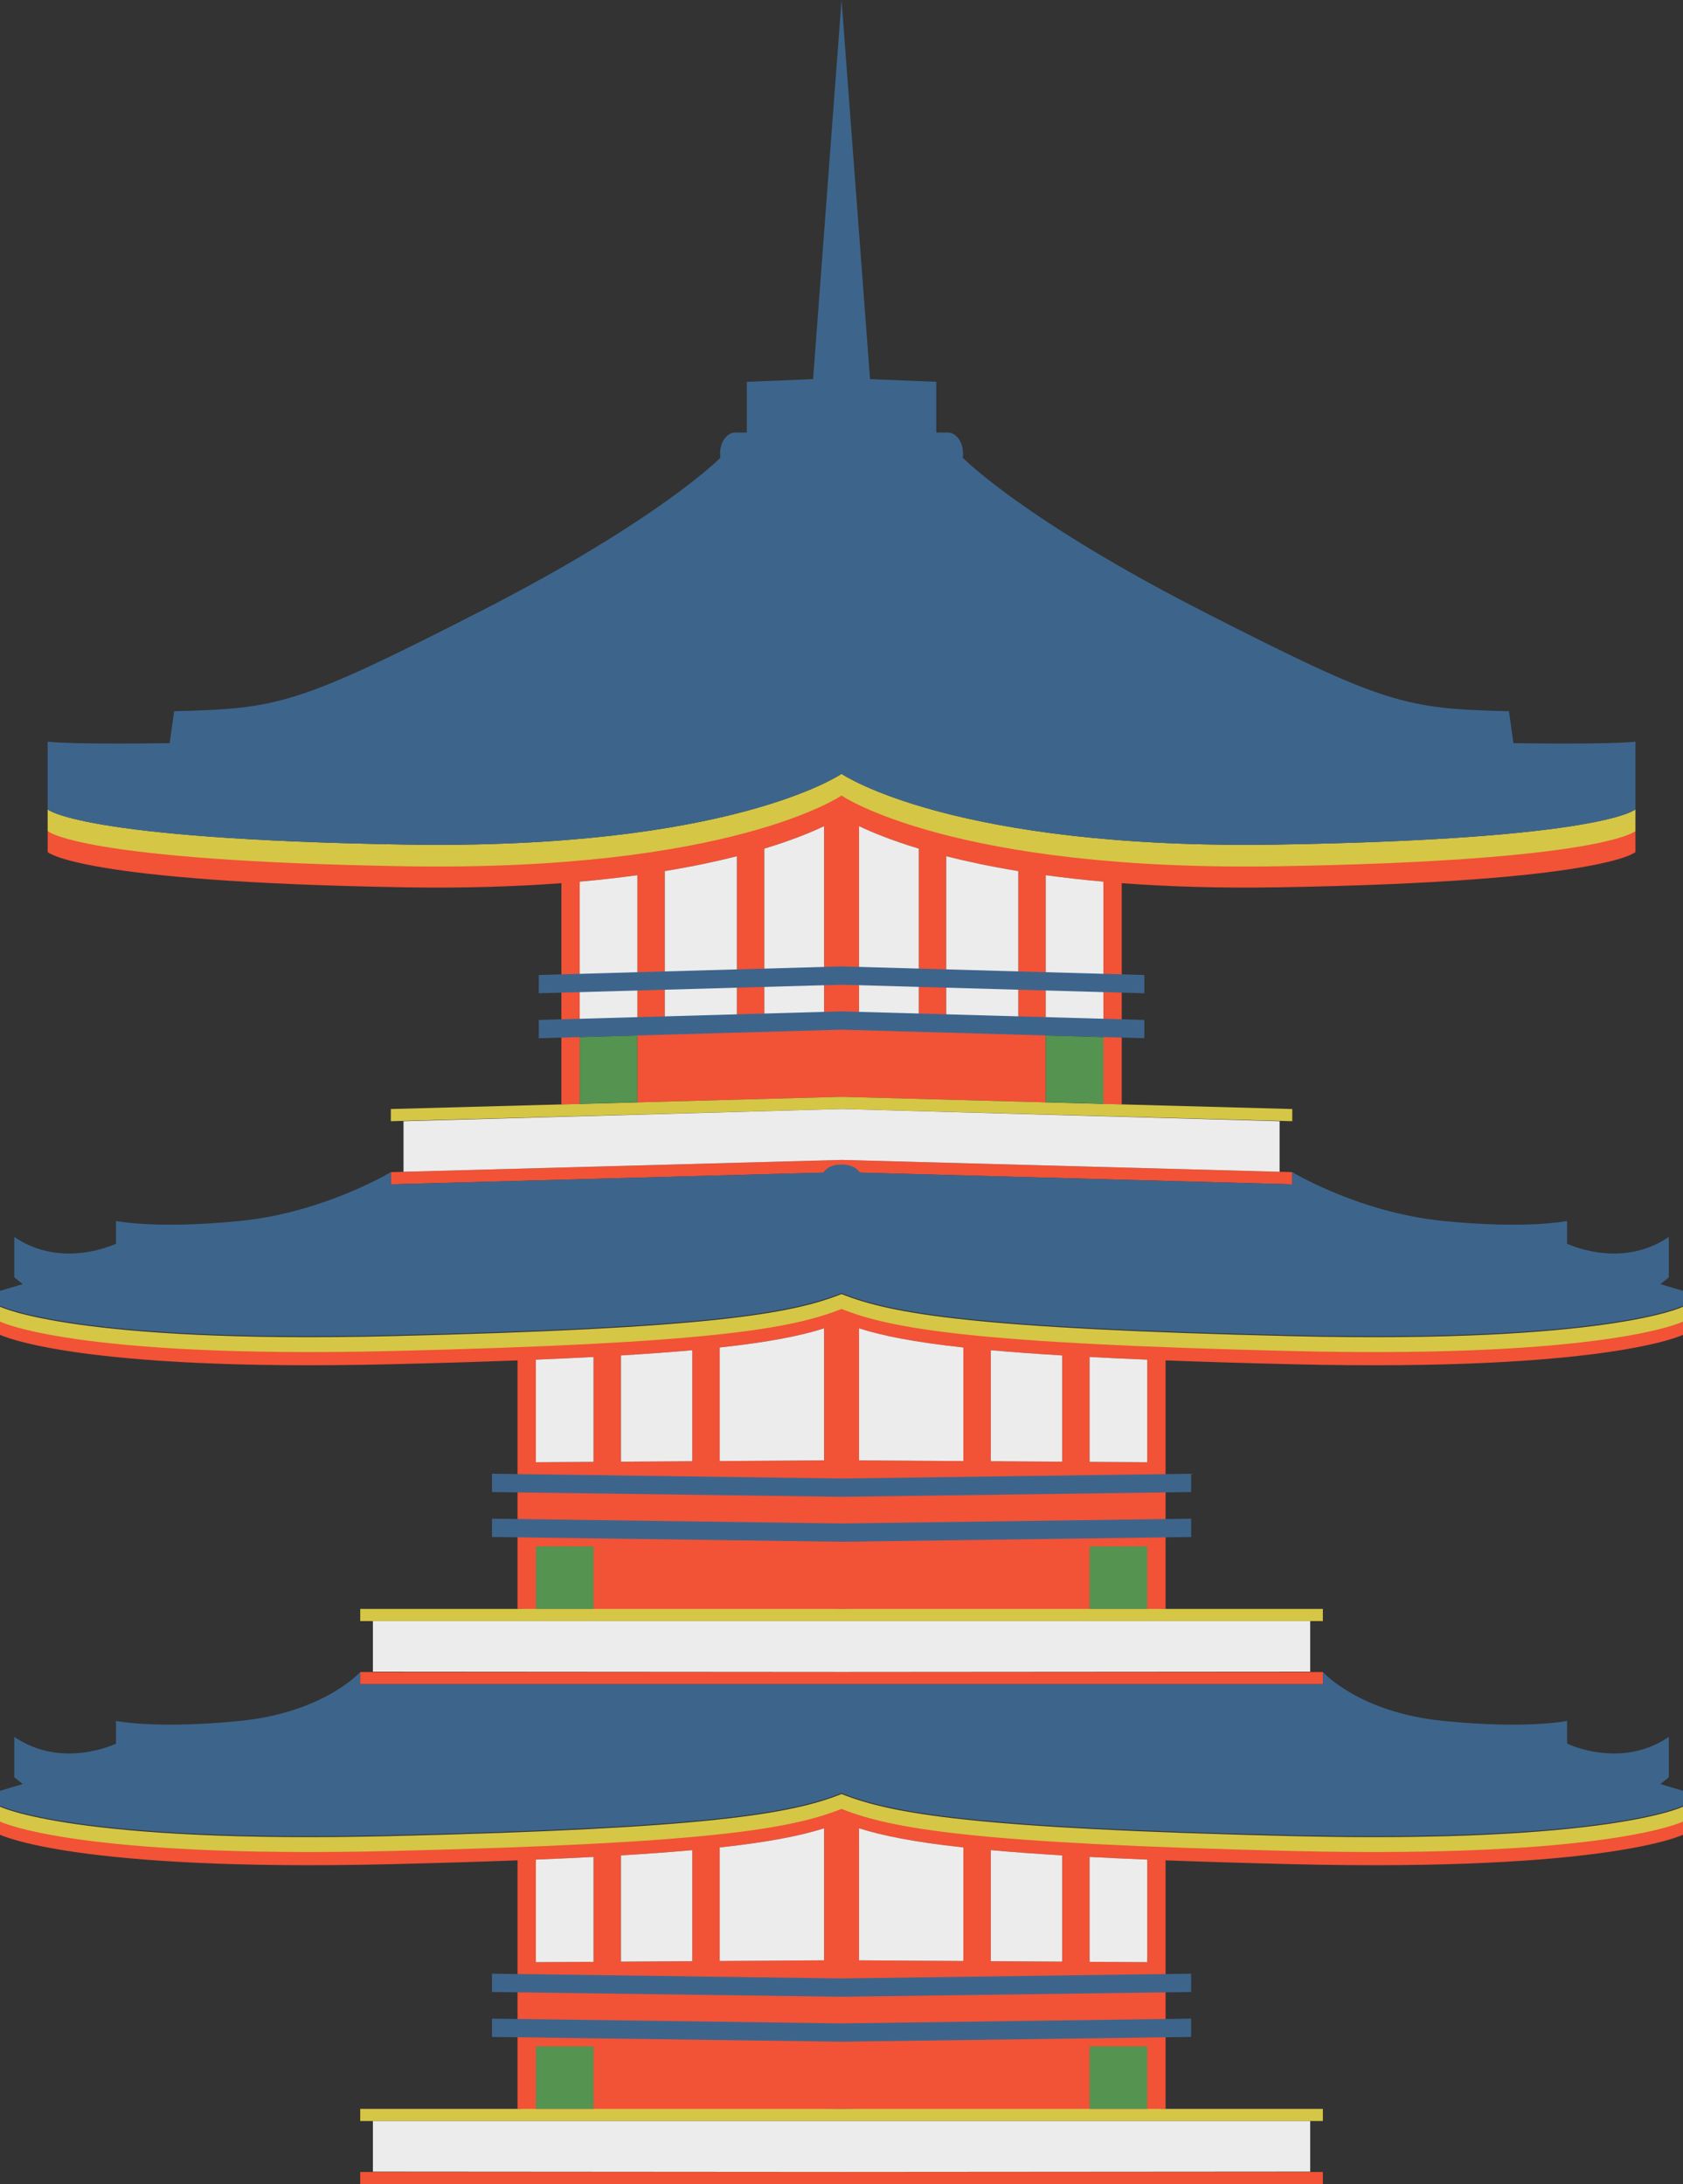
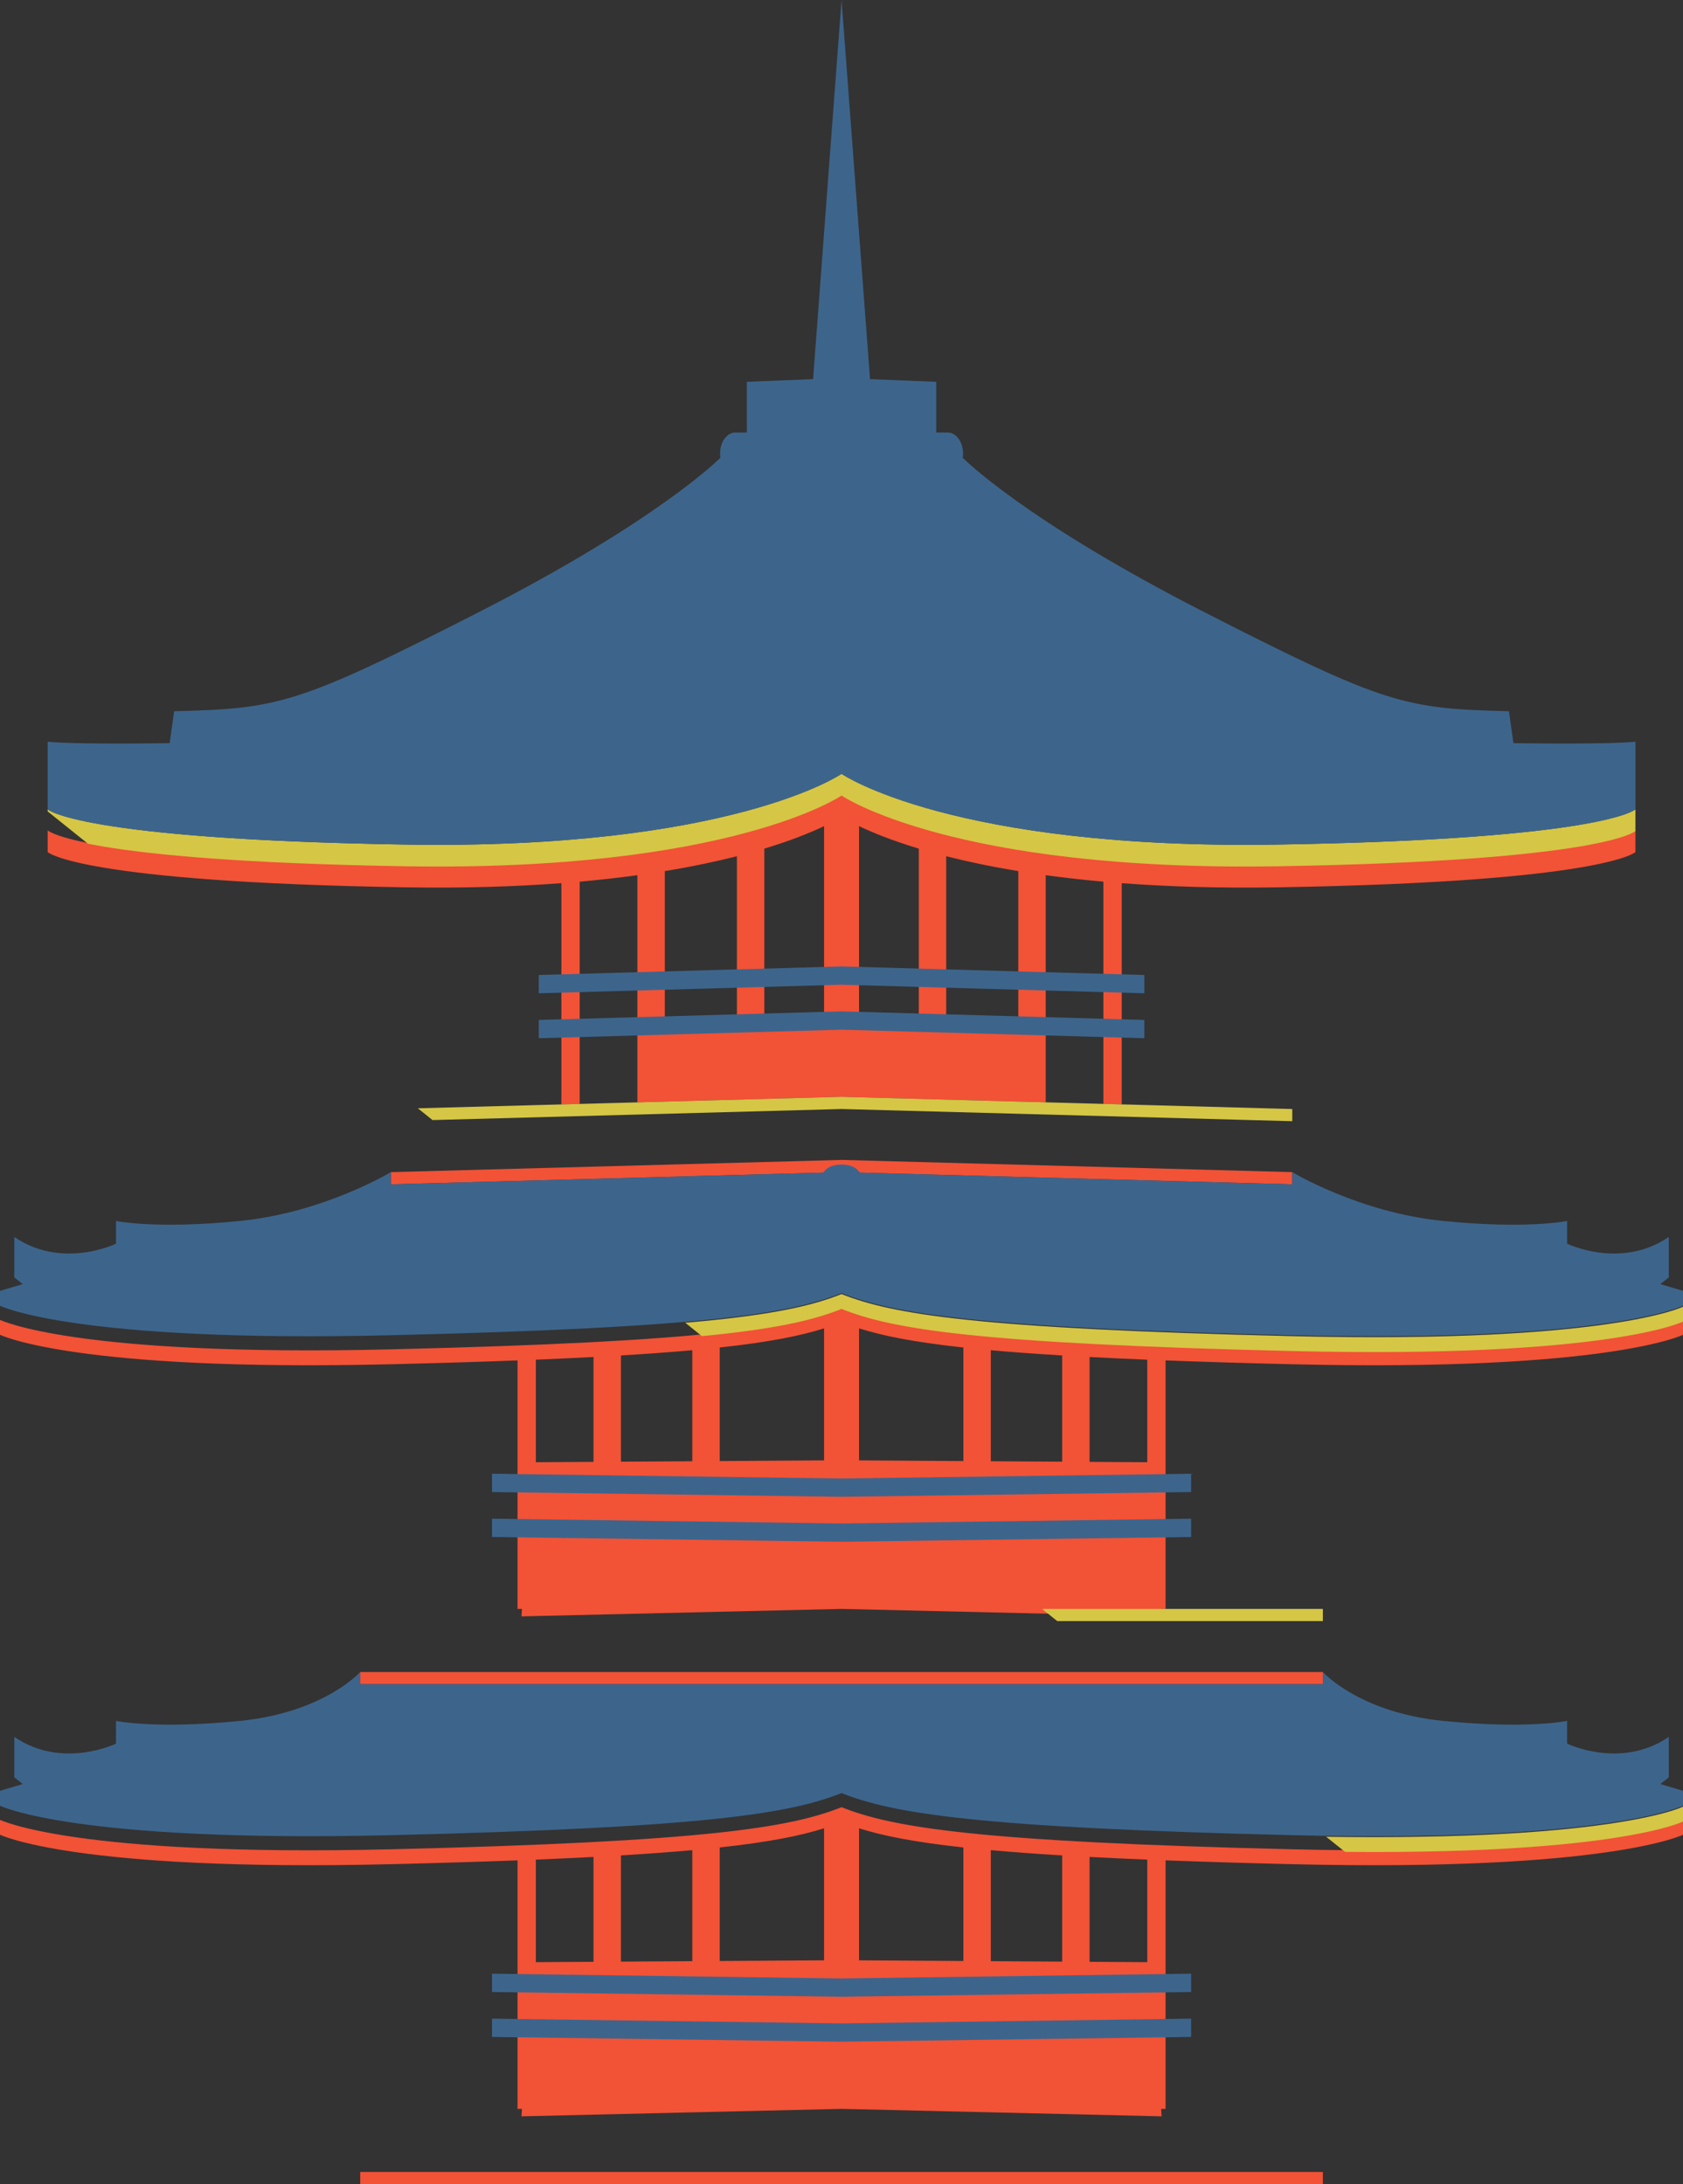
<svg xmlns="http://www.w3.org/2000/svg" height="500.0" preserveAspectRatio="xMidYMid meet" version="1.0" viewBox="0.0 0.0 385.3 500.0" width="385.3" zoomAndPan="magnify">
  <rect x="0.0" y="0.0" width="385.3" height="500.0" fill="#333333" stroke="none" />
  <defs>
    <clipPath id="a">
      <path d="M 0 181 L 385.32 181 L 385.32 500 L 0 500 Z M 0 181" />
    </clipPath>
    <clipPath id="b">
-       <path d="M 0 177 L 385.32 177 L 385.32 486 L 0 486 Z M 0 177" />
+       <path d="M 0 177 L 385.32 177 L 385.32 486 Z M 0 177" />
    </clipPath>
    <clipPath id="c">
      <path d="M 0 0 L 385.32 0 L 385.32 468 L 0 468 Z M 0 0" />
    </clipPath>
  </defs>
  <g>
    <g clip-path="url(#a)" id="change1_1">
      <path d="M 302.852 497.207 L 302.852 500 L 82.469 500 L 82.469 497.207 Z M 262.648 449.184 L 249.445 449.102 L 249.445 425.094 C 253.535 425.309 257.922 425.516 262.648 425.707 Z M 243.168 449.059 L 226.832 448.957 L 226.832 423.539 C 231.59 423.969 236.996 424.371 243.168 424.742 Z M 220.551 448.914 L 196.664 448.762 L 196.664 418.535 C 201.941 420.203 209.035 421.668 220.551 422.922 Z M 188.656 448.762 L 164.77 448.914 L 164.77 422.922 C 176.285 421.668 183.383 420.203 188.656 418.535 Z M 158.492 448.957 L 142.156 449.059 L 142.156 424.742 C 148.328 424.371 153.73 423.969 158.492 423.539 Z M 135.879 449.102 L 122.676 449.184 L 122.676 425.707 C 127.398 425.516 131.785 425.309 135.879 425.094 Z M 295.848 423.344 C 223.391 421.605 204.301 418.332 192.66 413.703 C 181.023 418.332 161.934 421.605 89.477 423.344 C 17.02 425.078 0 416.598 0 416.598 L 0 420.004 C 0 420.004 17.02 428.488 89.477 426.754 C 100.285 426.492 109.895 426.199 118.48 425.875 L 118.48 482.762 L 119.496 482.762 L 119.387 484.473 L 192.66 482.762 L 265.938 484.473 L 265.824 482.762 L 266.844 482.762 L 266.844 425.875 C 275.43 426.199 285.039 426.492 295.848 426.754 C 368.305 428.488 385.324 420.004 385.324 420.004 L 385.324 416.598 C 385.324 416.598 368.305 425.078 295.848 423.344 Z M 302.852 382.758 L 302.852 385.551 L 82.469 385.551 L 82.469 382.758 Z M 295.848 268.324 L 295.848 271.117 L 192.66 268.324 L 89.477 271.117 L 89.477 268.324 L 192.66 265.531 Z M 262.648 334.734 L 249.445 334.652 L 249.445 310.645 C 253.535 310.863 257.922 311.066 262.648 311.262 Z M 243.168 334.609 L 226.832 334.508 L 226.832 309.094 C 231.59 309.52 236.996 309.922 243.168 310.293 Z M 220.551 334.469 L 196.664 334.312 L 196.664 304.09 C 201.941 305.758 209.035 307.223 220.551 308.473 Z M 188.656 334.312 L 164.77 334.469 L 164.77 308.473 C 176.285 307.223 183.383 305.758 188.656 304.09 Z M 158.492 334.508 L 142.156 334.609 L 142.156 310.293 C 148.328 309.922 153.73 309.52 158.492 309.094 Z M 135.879 334.652 L 122.676 334.734 L 122.676 311.262 C 127.398 311.066 131.785 310.863 135.879 310.645 Z M 295.848 308.895 C 223.391 307.16 204.301 303.883 192.66 299.258 C 181.023 303.883 161.934 307.16 89.477 308.895 C 17.02 310.629 0 302.148 0 302.148 L 0 305.559 C 0 305.559 17.02 314.039 89.477 312.305 C 100.285 312.047 109.895 311.754 118.48 311.426 L 118.48 368.312 L 119.496 368.312 L 119.387 370.023 L 192.66 368.312 L 265.938 370.023 L 265.824 368.312 L 266.844 368.312 L 266.844 311.426 C 275.43 311.754 285.039 312.047 295.848 312.305 C 368.305 314.039 385.324 305.559 385.324 305.559 L 385.324 302.148 C 385.324 302.148 368.305 310.629 295.848 308.895 Z M 233.125 235.34 L 216.621 234.941 L 216.621 196.012 C 221.324 197.207 226.801 198.375 233.125 199.41 Z M 210.344 234.789 L 196.664 234.457 L 196.664 189.121 C 199.516 190.484 203.977 192.348 210.344 194.27 Z M 188.656 234.457 L 174.98 234.789 L 174.98 194.27 C 181.348 192.348 185.809 190.484 188.656 189.121 Z M 168.703 234.941 L 152.199 235.34 L 152.199 199.41 C 158.52 198.375 164 197.207 168.703 196.012 Z M 292.656 198.156 C 217.977 199.395 192.66 181.969 192.66 181.969 C 192.66 181.969 167.348 199.395 92.668 198.156 C 17.988 196.918 10.91 190.094 10.91 190.094 L 10.91 195.062 C 10.91 195.062 17.988 201.887 92.668 203.125 C 106.191 203.352 118.09 202.961 128.52 202.176 L 128.52 252.82 L 132.715 252.707 L 132.715 201.832 C 137.434 201.414 141.828 200.91 145.918 200.352 L 145.918 252.348 L 192.66 251.086 L 239.406 252.348 L 239.406 200.352 C 243.496 200.91 247.891 201.414 252.609 201.832 L 252.609 252.707 L 256.805 252.82 L 256.805 202.176 C 267.234 202.961 279.133 203.352 292.656 203.125 C 367.336 201.887 374.41 195.062 374.41 195.062 L 374.41 190.094 C 374.41 190.094 367.336 196.918 292.656 198.156" fill="#f25236" />
    </g>
    <g clip-path="url(#b)" id="change2_1">
      <path d="M 192.66 482.762 L 82.469 482.762 L 82.469 485.551 L 302.852 485.551 L 302.852 482.762 Z M 295.848 420.324 C 223.391 418.59 204.301 415.312 192.66 410.688 C 181.023 415.312 161.934 418.59 89.477 420.324 C 17.02 422.059 0 413.578 0 413.578 L 0 416.988 C 0 416.988 17.02 425.469 89.477 423.734 C 161.934 422 181.023 418.723 192.66 414.098 C 204.301 418.723 223.391 422 295.848 423.734 C 368.305 425.469 385.324 416.988 385.324 416.988 L 385.324 413.578 C 385.324 413.578 368.305 422.059 295.848 420.324 Z M 192.66 368.312 L 82.469 368.312 L 82.469 371.105 L 302.852 371.105 L 302.852 368.312 Z M 292.656 193.336 C 217.977 194.574 192.66 177.152 192.66 177.152 C 192.66 177.152 167.348 194.574 92.668 193.336 C 17.988 192.098 10.91 185.273 10.91 185.273 L 10.91 190.246 C 10.91 190.246 17.988 197.066 92.668 198.305 C 167.348 199.547 192.66 182.121 192.66 182.121 C 192.66 182.121 217.977 199.547 292.656 198.305 C 367.336 197.066 374.41 190.246 374.41 190.246 L 374.41 185.273 C 374.41 185.273 367.336 192.098 292.656 193.336 Z M 192.66 251.086 L 89.477 253.879 L 89.477 256.668 L 192.66 253.879 L 295.848 256.668 L 295.848 253.879 Z M 385.324 299.129 L 385.324 302.539 C 385.324 302.539 368.305 311.02 295.848 309.285 C 223.391 307.551 204.301 304.273 192.66 299.648 C 181.023 304.273 161.934 307.551 89.477 309.285 C 17.02 311.02 0 302.539 0 302.539 L 0 299.129 C 0 299.129 17.02 307.609 89.477 305.875 C 161.934 304.141 181.023 300.863 192.66 296.238 C 204.301 300.863 223.391 304.141 295.848 305.875 C 368.305 307.609 385.324 299.129 385.324 299.129" fill="#d5c645" />
    </g>
    <g id="change3_1">
-       <path d="M 192.66 485.551 L 85.371 485.551 L 85.371 497.129 L 192.66 497.207 L 299.953 497.129 L 299.953 485.551 Z M 188.656 415.129 Z M 122.676 425.707 L 122.676 449.184 L 135.879 449.102 L 135.879 425.094 C 131.785 425.309 127.398 425.516 122.676 425.707 Z M 164.77 422.922 L 164.77 448.914 L 188.656 448.762 L 188.656 418.535 C 183.383 420.203 176.285 421.668 164.77 422.922 Z M 142.156 424.742 L 142.156 449.059 L 158.492 448.957 L 158.492 423.539 C 153.73 423.969 148.328 424.371 142.156 424.742 Z M 196.664 415.129 Z M 249.445 425.094 L 249.445 449.102 L 262.648 449.184 L 262.648 425.707 C 257.922 425.516 253.535 425.309 249.445 425.094 Z M 196.664 418.535 L 196.664 448.762 L 220.551 448.914 L 220.551 422.922 C 209.035 421.668 201.941 420.203 196.664 418.535 Z M 226.828 423.539 L 226.828 448.957 L 243.168 449.059 L 243.168 424.742 C 236.996 424.371 231.59 423.969 226.828 423.539 Z M 152.199 199.41 L 152.199 234.824 L 168.703 234.383 L 168.703 196.012 C 164 197.207 158.52 198.375 152.199 199.41 Z M 188.656 189.121 C 185.809 190.484 181.348 192.348 174.98 194.27 L 174.98 234.215 L 188.656 233.852 Z M 145.918 200.352 C 141.828 200.91 137.434 201.414 132.715 201.832 L 132.715 235.344 L 145.918 234.988 Z M 192.66 371.105 L 85.371 371.105 L 85.371 382.68 L 192.66 382.758 L 299.953 382.68 L 299.953 371.105 Z M 188.656 300.68 Z M 122.676 311.262 L 122.676 334.734 L 135.879 334.652 L 135.879 310.645 C 131.785 310.863 127.398 311.066 122.676 311.262 Z M 164.77 308.473 L 164.77 334.469 L 188.656 334.312 L 188.656 304.09 C 183.383 305.758 176.285 307.223 164.77 308.473 Z M 142.156 310.293 L 142.156 334.609 L 158.492 334.508 L 158.492 309.094 C 153.73 309.52 148.328 309.922 142.156 310.293 Z M 192.66 253.879 L 92.379 256.668 L 92.379 268.246 L 192.66 265.531 L 292.945 268.246 L 292.945 256.668 Z M 216.621 196.012 L 216.621 234.383 L 233.125 234.824 L 233.125 199.41 C 226.801 198.375 221.324 197.207 216.621 196.012 Z M 196.664 233.852 L 210.34 234.215 L 210.34 194.27 C 203.977 192.348 199.516 190.484 196.664 189.121 Z M 239.406 234.988 L 252.609 235.344 L 252.609 201.832 C 247.891 201.414 243.496 200.91 239.406 200.352 Z M 196.664 300.68 Z M 249.445 310.645 L 249.445 334.652 L 262.648 334.734 L 262.648 311.262 C 257.922 311.066 253.535 310.863 249.445 310.645 Z M 196.664 304.09 L 196.664 334.312 L 220.551 334.469 L 220.551 308.473 C 209.035 307.223 201.941 305.758 196.664 304.09 Z M 243.168 310.293 L 243.168 334.609 L 226.828 334.508 L 226.828 309.094 C 231.59 309.52 236.996 309.922 243.168 310.293" fill="#ececec" />
-     </g>
+       </g>
    <g id="change4_1">
-       <path d="M 135.879 468.457 L 122.676 468.457 L 122.676 482.762 L 135.879 482.762 Z M 249.445 482.762 L 262.648 482.762 L 262.648 468.457 L 249.445 468.457 Z M 135.879 354.008 L 122.676 354.008 L 122.676 368.312 L 135.879 368.312 Z M 145.918 237.035 L 132.715 237.406 L 132.715 252.684 L 145.918 252.332 Z M 249.445 368.312 L 262.648 368.312 L 262.648 354.008 L 249.445 354.008 Z M 239.406 237.035 L 252.609 237.406 L 252.609 252.684 L 239.406 252.332 L 239.406 237.035" fill="#559350" />
-     </g>
+       </g>
    <g clip-path="url(#c)" id="change5_1">
      <path d="M 192.66 452.91 L 112.633 451.82 L 112.633 456.012 L 192.66 457.102 L 272.691 456.012 L 272.691 451.82 Z M 192.66 463.199 L 112.633 462.109 L 112.633 466.297 L 192.66 467.391 L 272.691 466.297 L 272.691 462.109 Z M 380.117 408.41 L 382.047 406.867 L 382.047 397.617 C 371.059 405.137 358.766 399.156 358.766 399.156 L 358.766 393.953 C 358.766 393.953 349.66 395.883 330.383 393.953 C 311.102 392.023 302.852 382.758 302.852 382.758 L 302.852 385.551 L 82.469 385.551 L 82.469 382.758 C 82.469 382.758 74.219 392.023 54.941 393.953 C 35.664 395.883 26.559 393.953 26.559 393.953 L 26.559 399.156 C 26.559 399.156 14.266 405.137 3.277 397.617 L 3.277 406.867 L 5.207 408.41 L 0 409.953 L 0 413.363 C 0 413.363 17.02 421.848 89.477 420.109 C 161.934 418.375 181.023 415.098 192.66 410.473 C 204.301 415.098 223.391 418.375 295.848 420.109 C 368.305 421.848 385.324 413.363 385.324 413.363 L 385.324 409.953 Z M 192.66 338.465 L 112.633 337.371 L 112.633 341.562 L 192.66 342.652 L 272.691 341.562 L 272.691 337.371 Z M 192.66 348.754 L 112.633 347.66 L 112.633 351.852 L 192.66 352.941 L 272.691 351.852 L 272.691 347.66 Z M 192.66 221.234 L 123.352 223.195 L 123.352 227.383 L 192.66 225.426 L 261.973 227.383 L 261.973 223.195 Z M 192.66 231.523 L 123.352 233.484 L 123.352 237.672 L 192.66 235.715 L 261.973 237.672 L 261.973 233.484 Z M 346.473 170.117 L 345.453 162.816 C 321.656 162.23 317.273 161.355 275.812 140.188 C 234.348 119.016 220.477 104.855 220.477 104.855 L 220.391 104.883 C 220.445 104.543 220.477 104.195 220.477 103.832 C 220.477 101.172 218.91 99.016 216.973 99.016 L 214.344 99.016 L 214.344 87.402 L 199.18 86.793 L 192.66 0 L 186.145 86.793 L 170.977 87.402 L 170.977 99.016 L 168.352 99.016 C 166.414 99.016 164.848 101.172 164.848 103.832 C 164.848 104.195 164.879 104.543 164.934 104.883 L 164.848 104.855 C 164.848 104.855 150.977 119.016 109.512 140.188 C 68.047 161.355 63.668 162.23 39.871 162.816 L 38.848 170.117 C 38.848 170.117 18.398 170.484 10.91 169.805 L 10.91 185.273 C 10.91 185.273 17.988 192.098 92.668 193.336 C 167.348 194.574 192.66 177.152 192.66 177.152 C 192.66 177.152 217.977 194.574 292.656 193.336 C 367.336 192.098 374.41 185.273 374.41 185.273 L 374.41 169.805 C 366.926 170.484 346.473 170.117 346.473 170.117 Z M 385.324 295.508 L 385.324 298.914 C 385.324 298.914 368.305 307.398 295.848 305.664 C 223.391 303.93 204.301 300.648 192.66 296.023 C 181.023 300.648 161.934 303.93 89.477 305.664 C 17.02 307.398 0 298.914 0 298.914 L 0 295.508 L 5.207 293.965 L 3.277 292.422 L 3.277 283.168 C 14.266 290.688 26.559 284.711 26.559 284.711 L 26.559 279.504 C 26.559 279.504 35.664 281.434 54.941 279.504 C 74.219 277.578 89.477 268.324 89.477 268.324 L 89.477 271.117 L 188.473 268.438 C 189.121 267.461 190.348 266.59 192.66 266.59 C 194.977 266.59 196.203 267.461 196.852 268.438 L 295.848 271.117 L 295.848 268.324 C 295.848 268.324 311.102 277.578 330.383 279.504 C 349.66 281.434 358.766 279.504 358.766 279.504 L 358.766 284.711 C 358.766 284.711 371.059 290.688 382.047 283.168 L 382.047 292.422 L 380.117 293.965 L 385.324 295.508" fill="#3d658c" />
    </g>
  </g>
</svg>